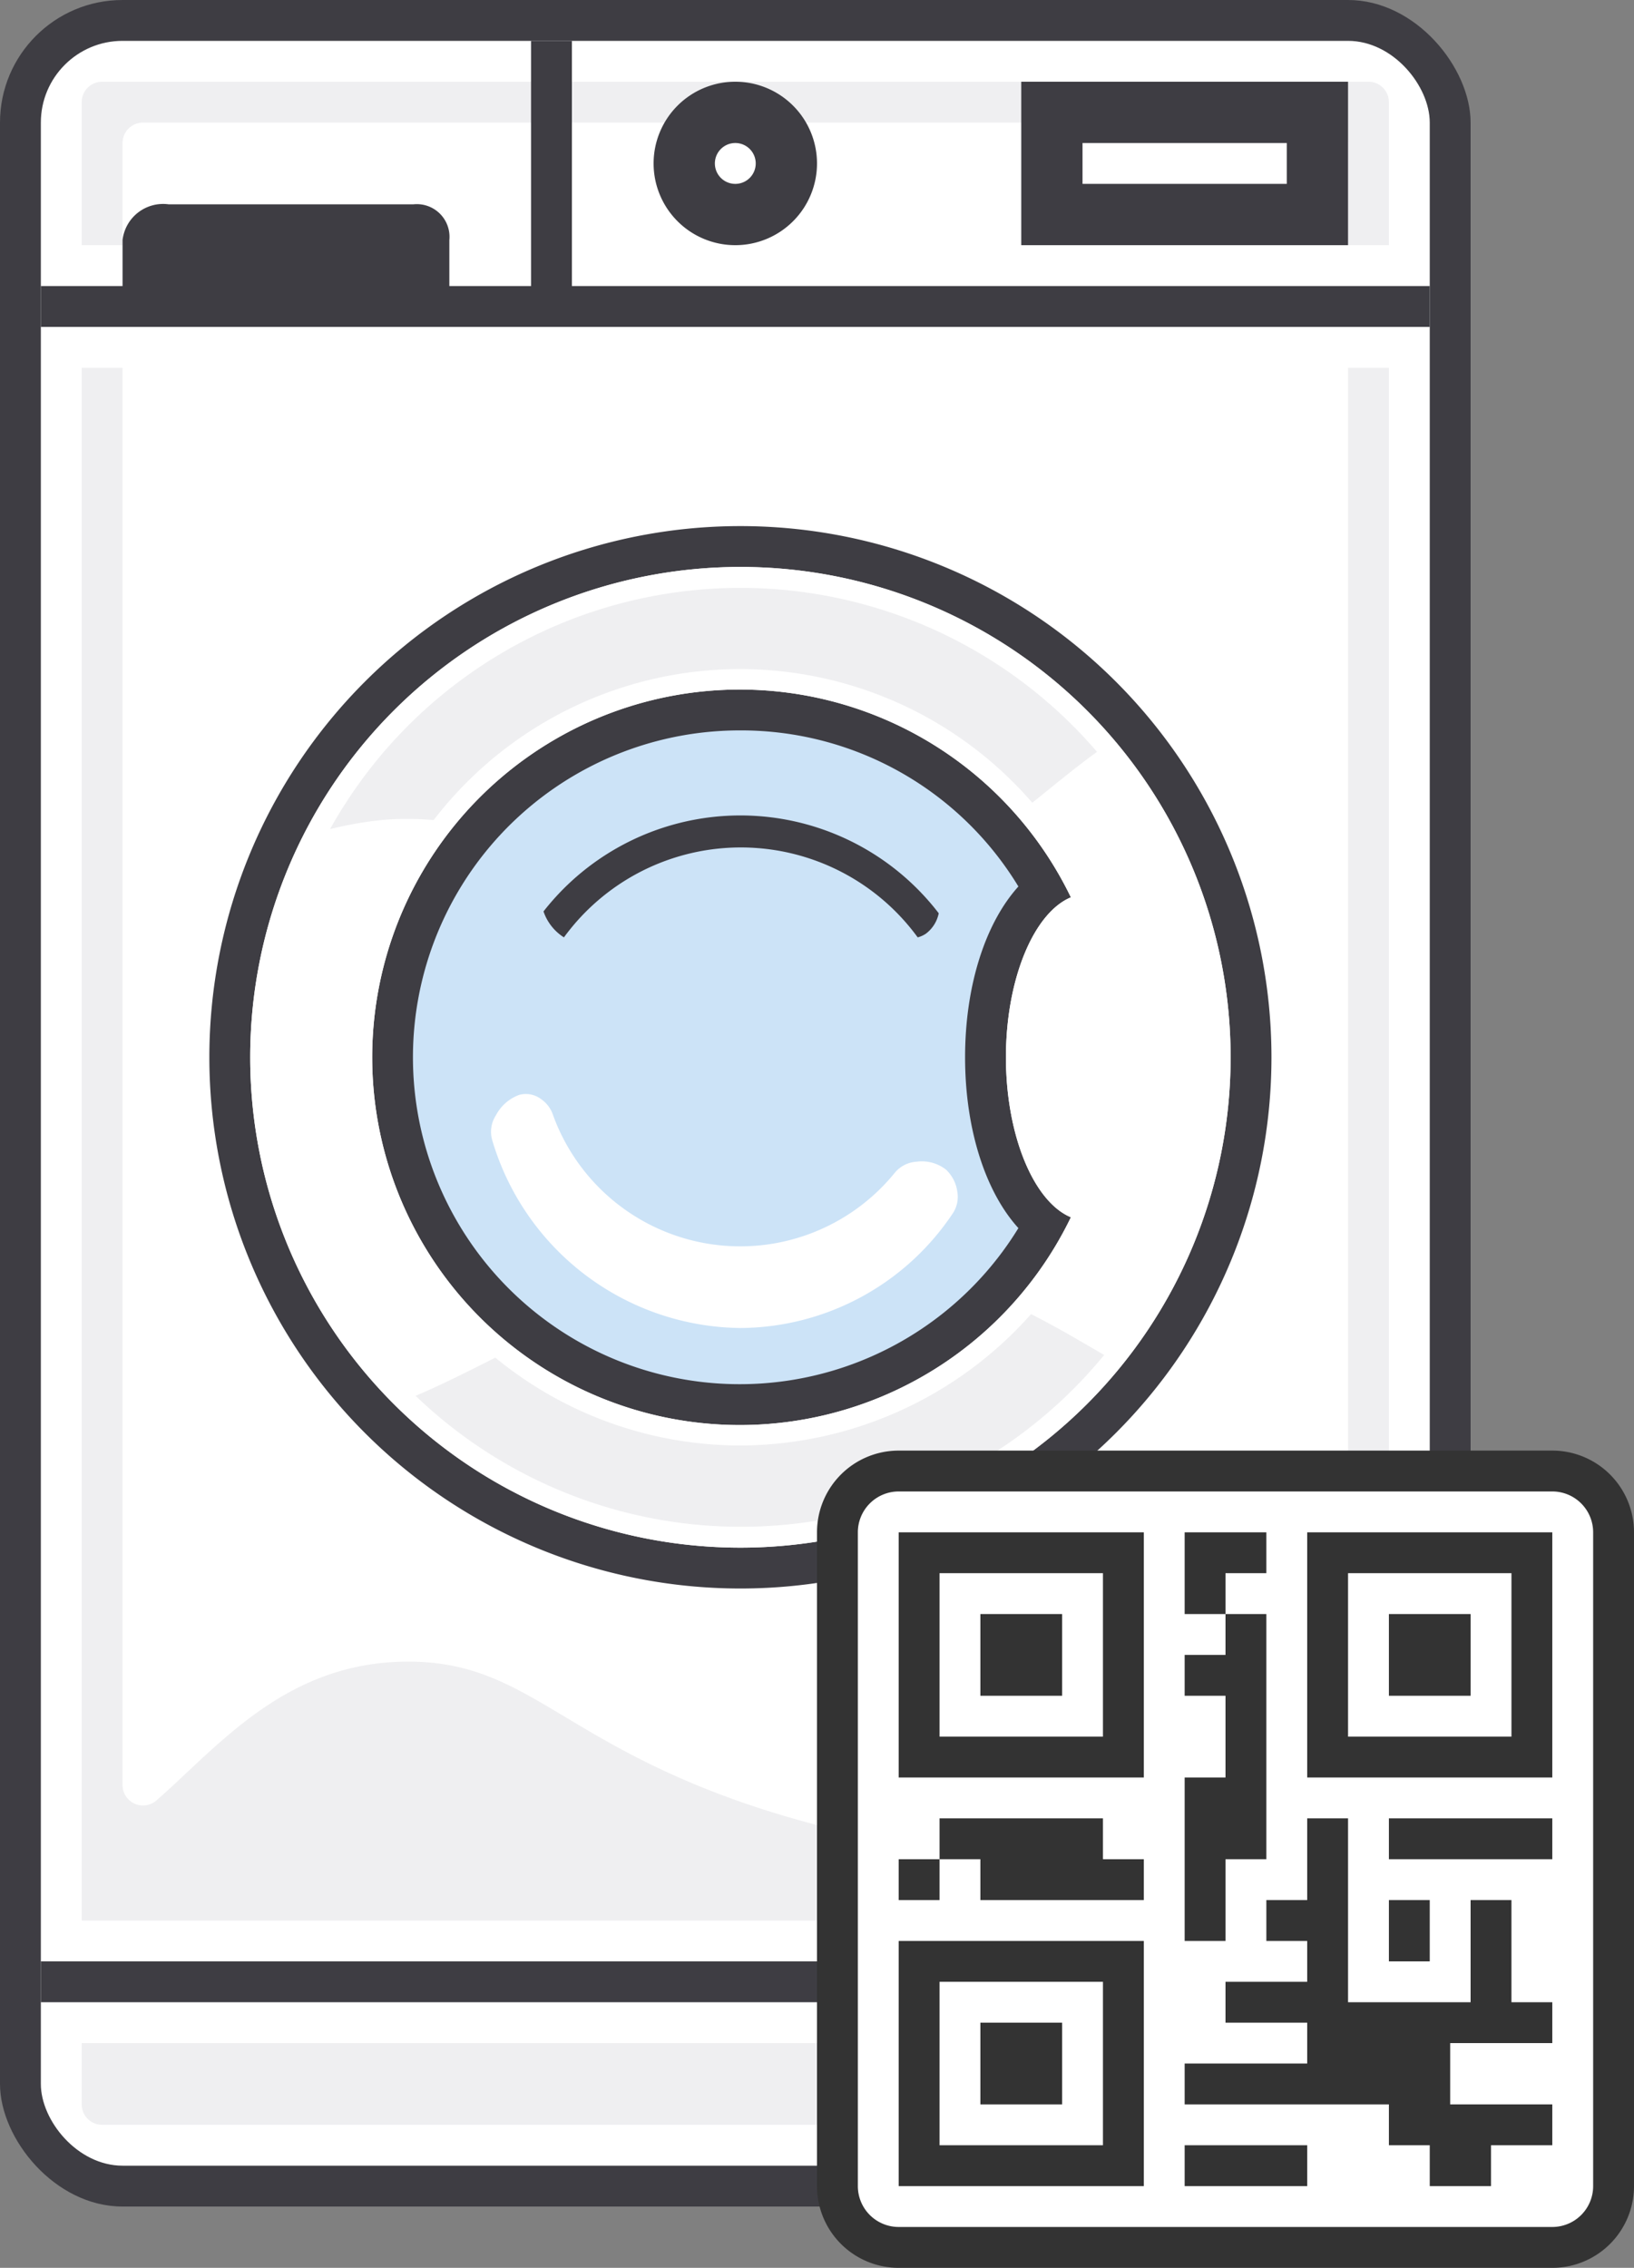
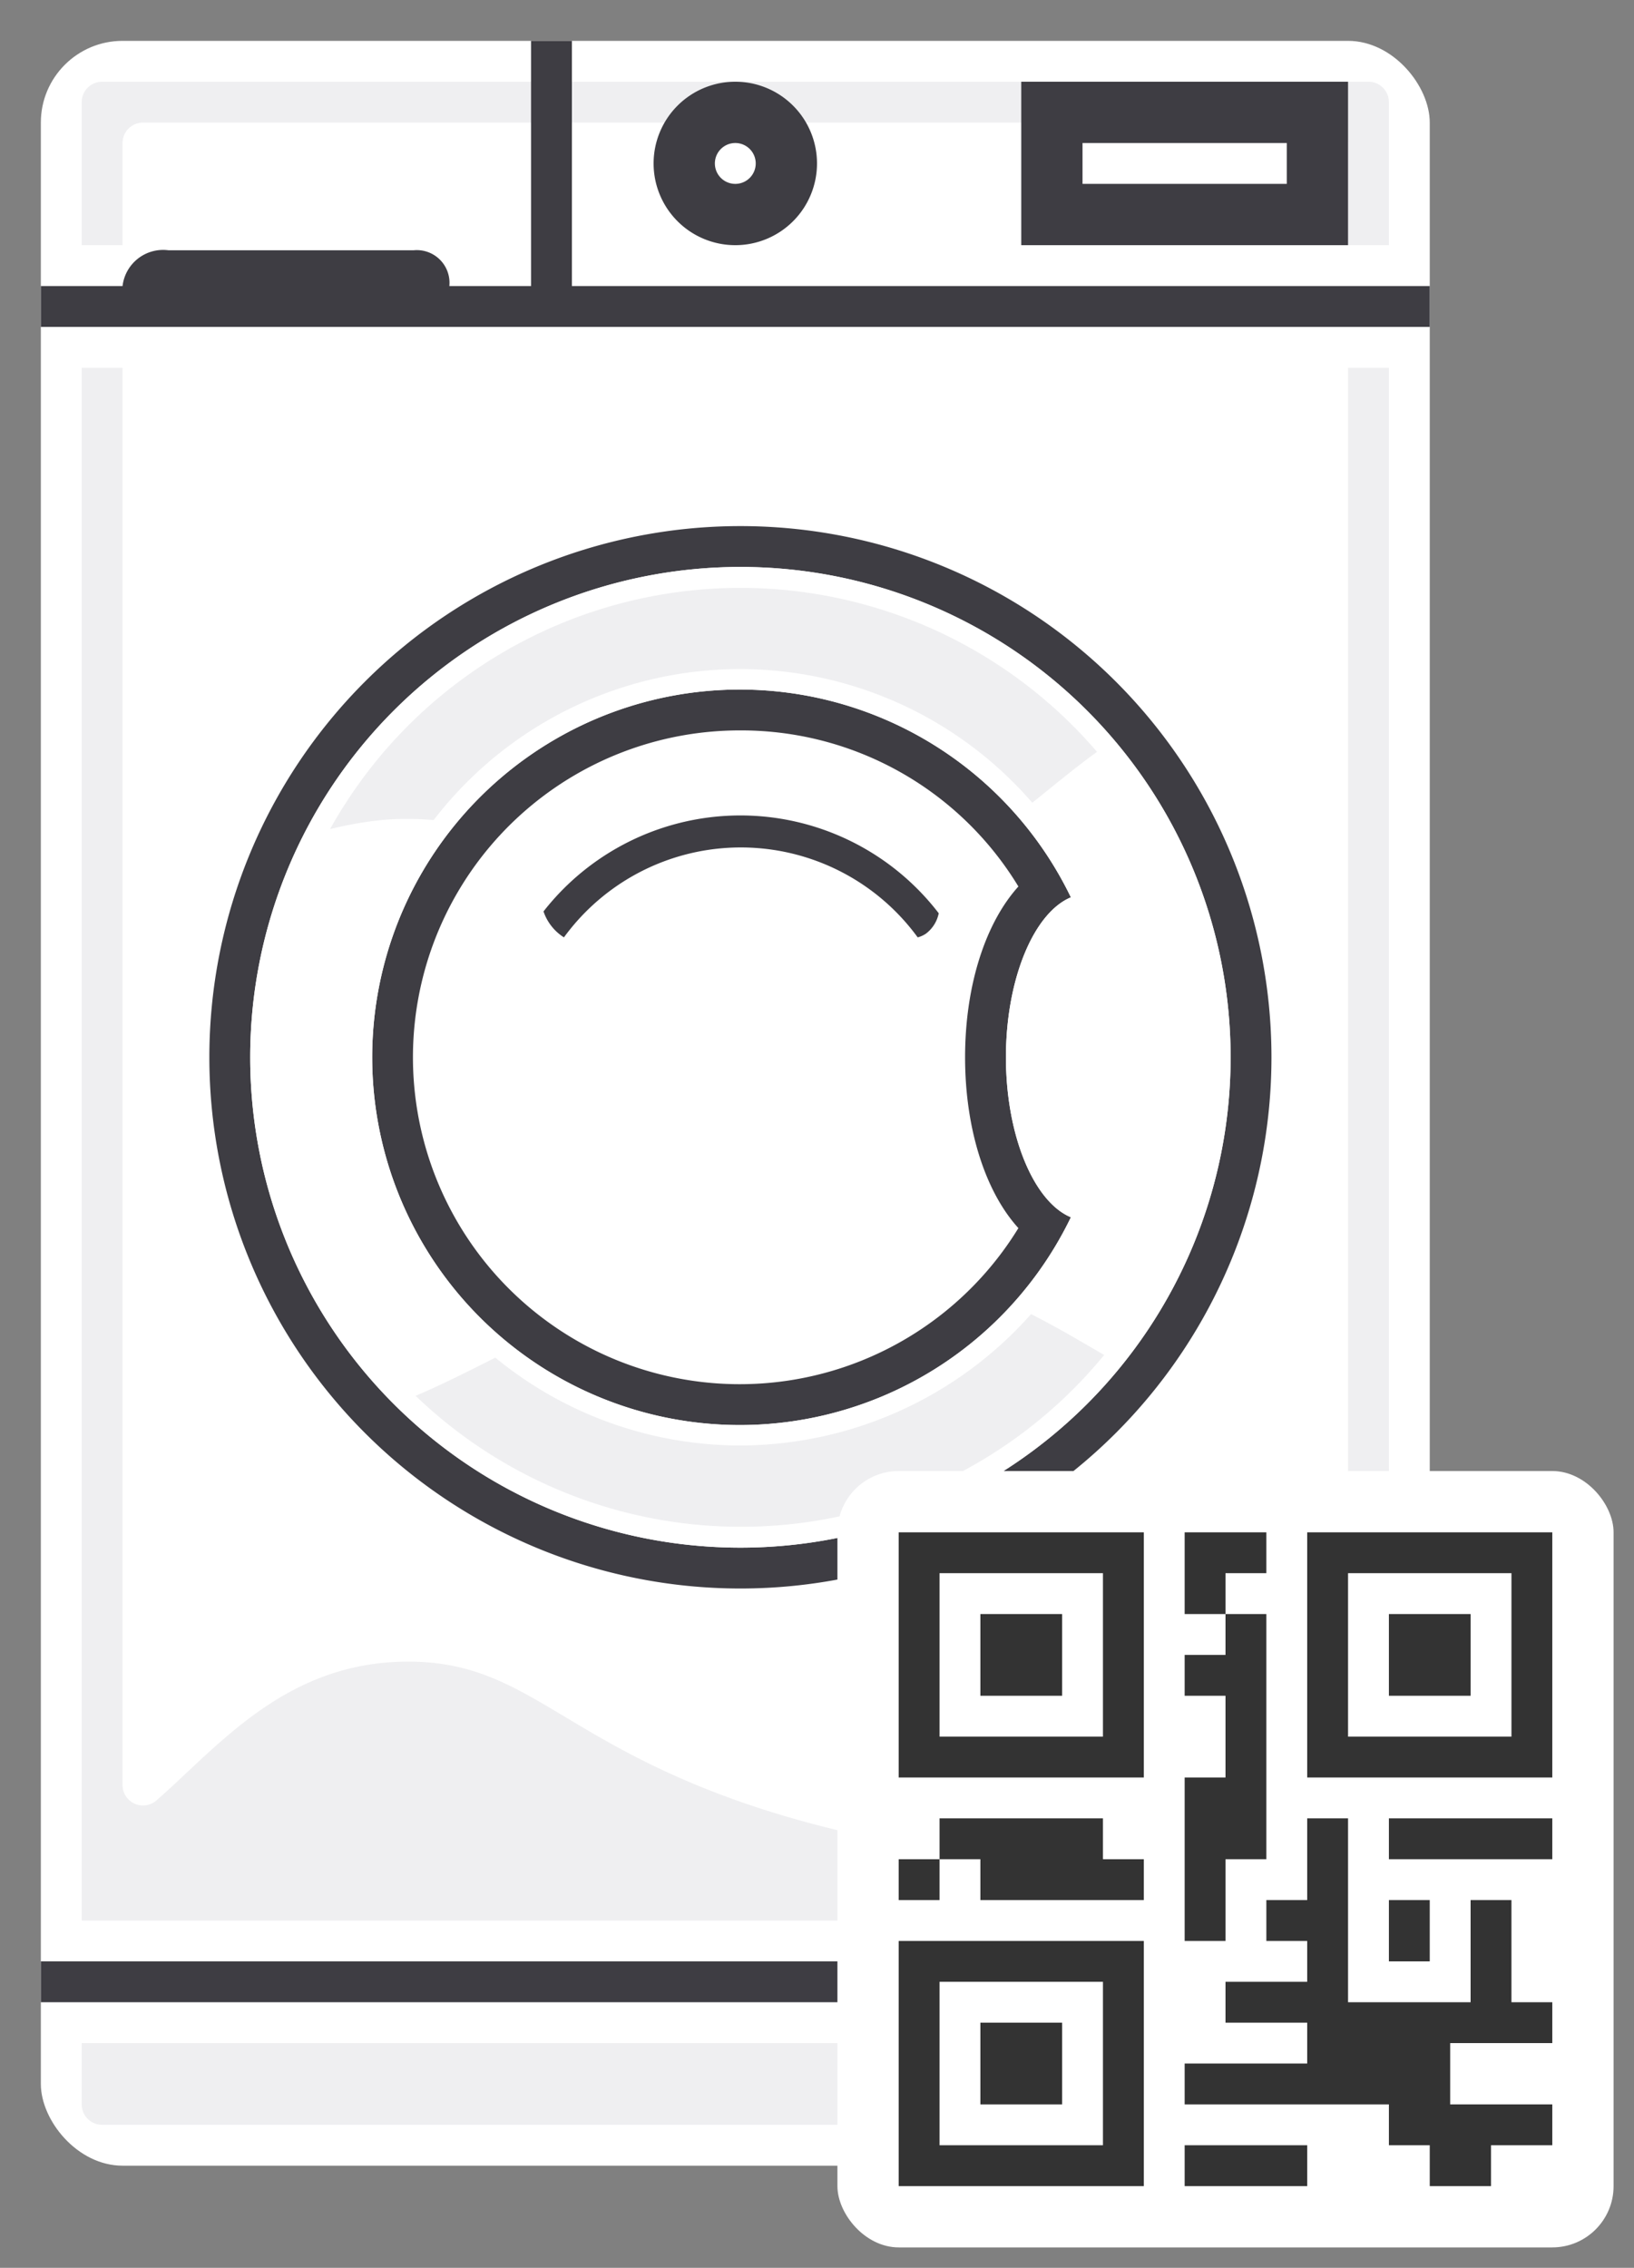
<svg xmlns="http://www.w3.org/2000/svg" id="Layer_1" data-name="Layer 1" width="80" height="111" viewBox="0 0 80 111">
  <rect x="0" y="0" width="80" height="111" fill="#808080" stroke="none" />
  <defs>
    <style>
      .cls-1 {
        fill: #3e3d43;
      }

      .cls-2 {
        fill: #fff;
      }

      .cls-3 {
        fill: #cce3f7;
      }

      .cls-4 {
        fill: none;
      }

      .cls-5 {
        fill: #efeff1;
      }

      .cls-6 {
        fill: #333;
      }
    </style>
  </defs>
  <title>icon_qr</title>
  <g>
    <g>
-       <rect class="cls-1" width="72" height="108" rx="6" ry="6" />
      <rect class="cls-2" x="2" y="2" width="68" height="104" rx="4" ry="4" />
      <path class="cls-1" d="M476.25,301.75a26,26,0,1,0-26-26A26,26,0,0,0,476.25,301.75Zm0-50a24,24,0,1,1-24,24A24,24,0,0,1,476.25,251.75Z" transform="translate(-440 -224)" />
      <g>
-         <path class="cls-3" d="M476.25,292.75a17,17,0,1,1,14.87-25.19c-1.73,1.42-2.87,4.58-2.87,8.19s1.14,6.77,2.87,8.19A16.87,16.87,0,0,1,476.25,292.75Z" transform="translate(-440 -224)" />
        <path class="cls-1" d="M476.25,259.75a15.87,15.87,0,0,1,13.61,7.64c-1.61,1.78-2.61,4.84-2.61,8.36s1,6.59,2.61,8.36a16,16,0,1,1-13.61-24.36m0-2a18,18,0,1,0,16.18,25.83c-1.82-.76-3.18-4-3.18-7.83s1.37-7.08,3.18-7.83a18,18,0,0,0-16.18-10.17h0Z" transform="translate(-440 -224)" />
      </g>
      <path class="cls-2" d="M476.25,299.75a24,24,0,1,0-24-24A24,24,0,0,0,476.25,299.75Zm0-42a18,18,0,0,1,16.18,10.17c-1.82.76-3.18,4-3.18,7.83s1.37,7.08,3.18,7.83A18,18,0,1,1,476.25,257.75Z" transform="translate(-440 -224)" />
      <path class="cls-2" d="M476.25,289a12.58,12.58,0,0,0,10.39-5.6,1.46,1.46,0,0,0,.23-1.07,1.83,1.83,0,0,0-.54-1.07,1.91,1.91,0,0,0-1.45-.4,1.5,1.5,0,0,0-1.07.54,9.75,9.75,0,0,1-16.74-2.84,1.52,1.52,0,0,0-.56-0.75,1.24,1.24,0,0,0-1.09-.22,2.1,2.1,0,0,0-1.14,1,1.47,1.47,0,0,0-.18,1.22A12.82,12.82,0,0,0,476.25,289Z" transform="translate(-440 -224)" />
      <path class="cls-4" d="M464.23,290.45a18.92,18.92,0,0,0,26.23-2.15,25.81,25.81,0,0,0-5.59-2.18C476.58,284,470,287.54,464.23,290.45Z" transform="translate(-440 -224)" />
      <path class="cls-5" d="M476.25,294.75a18.91,18.91,0,0,1-12-4.3c-1.34.68-2.64,1.33-3.9,1.87a23,23,0,0,0,33.71-2c-1.09-.63-2.27-1.34-3.58-2A19.09,19.09,0,0,1,476.25,294.75Z" transform="translate(-440 -224)" />
      <path class="cls-5" d="M461.23,264.14a18.92,18.92,0,0,1,29.31-.85c1.12-.9,2.17-1.77,3.17-2.49a23,23,0,0,0-37.55,3.78,18.47,18.47,0,0,1,2.59-.45A14.3,14.3,0,0,1,461.23,264.14Z" transform="translate(-440 -224)" />
      <path class="cls-1" d="M467.61,269.88a10.72,10.72,0,0,1,17.32,0,1.3,1.3,0,0,0,.4-0.18,1.66,1.66,0,0,0,.63-1,12.24,12.24,0,0,0-19.35-.09A2.42,2.42,0,0,0,467.61,269.88Z" transform="translate(-440 -224)" />
      <path class="cls-4" d="M446,311.38a1,1,0,0,0,1.65.76c3-2.64,6.17-6.73,12.18-6.8s7.48,3.82,16.83,7c1.88,0.64,10.55,3.45,18.83,2.33a28.26,28.26,0,0,0,10-3.38,1,1,0,0,0,.51-0.87V242H446v69.38Z" transform="translate(-440 -224)" />
      <path class="cls-4" d="M505,230H447a1,1,0,0,0-1,1v5h60v-5A1,1,0,0,0,505,230Z" transform="translate(-440 -224)" />
      <path class="cls-5" d="M446,231a1,1,0,0,1,1-1h58a1,1,0,0,1,1,1v5h2v-7a1,1,0,0,0-1-1H445a1,1,0,0,0-1,1v7h2v-5Z" transform="translate(-440 -224)" />
      <path class="cls-5" d="M506,310.41a1,1,0,0,1-.51.87,28.26,28.26,0,0,1-10,3.38c-8.28,1.11-16.95-1.69-18.83-2.33-9.35-3.18-10.92-7.07-16.83-7s-9.16,4.17-12.18,6.8a1,1,0,0,1-1.65-.76V242h-2v76h64V242h-2v68.41Z" transform="translate(-440 -224)" />
      <path class="cls-5" d="M444,327a1,1,0,0,0,1,1h62a1,1,0,0,0,1-1v-3H444v3Z" transform="translate(-440 -224)" />
      <g>
-         <path class="cls-1" d="M510,240v-2H468V226h-2v12h-4v-2.25a1.6,1.6,0,0,0-1.75-1.75h-12a2,2,0,0,0-2.25,1.75V238h-4v2h68Z" transform="translate(-440 -224)" />
+         <path class="cls-1" d="M510,240v-2H468V226h-2v12h-4a1.6,1.6,0,0,0-1.75-1.75h-12a2,2,0,0,0-2.25,1.75V238h-4v2h68Z" transform="translate(-440 -224)" />
        <rect class="cls-1" x="2" y="96" width="68" height="2" />
      </g>
      <g>
        <rect class="cls-2" x="51.5" y="5.5" width="13" height="5" />
        <path class="cls-1" d="M503,231v2H493v-2h10m3-3H490v8h16v-8h0Z" transform="translate(-440 -224)" />
      </g>
      <g>
        <circle class="cls-2" cx="36" cy="8" r="2.5" />
        <path class="cls-1" d="M476,231a1,1,0,1,1-1,1,1,1,0,0,1,1-1m0-3a4,4,0,1,0,4,4,4,4,0,0,0-4-4h0Z" transform="translate(-440 -224)" />
      </g>
    </g>
    <g>
      <g>
        <rect class="cls-2" x="41" y="72" width="38" height="38" rx="3" ry="3" />
-         <path class="cls-6" d="M516,297a2,2,0,0,1,2,2v32a2,2,0,0,1-2,2H484a2,2,0,0,1-2-2V299a2,2,0,0,1,2-2h32m0-2H484a4,4,0,0,0-4,4v32a4,4,0,0,0,4,4h32a4,4,0,0,0,4-4V299a4,4,0,0,0-4-4h0Z" transform="translate(-440 -224)" />
      </g>
      <path class="cls-6" d="M502,301v-2h-4v4h2v-2h2Zm-18,16h2v-2h-2v2Zm10-4h-8v2h2v2h8v-2h-2v-2Zm6,2h2V303h-2v2h-2v2h2v4h-2v8h2v-4Zm-12,12h4v-4h-4v4Zm-4,4h12V319H484v12Zm2-10h8v8h-8v-8Zm12,10h6v-2h-6v2Zm-10-24h4v-4h-4v4Zm20,8h8v-2h-8v2Zm-4-16v12h12V299H504Zm10,10h-8v-8h8v8Zm-2-6h-4v4h4v-4Zm-28,8h12V299H484v12Zm2-10h8v8h-8v-8Zm22,16v3h2v-3h-2Zm6,0h-2v5h-6v-9h-2v4h-2v2h2v2h-4v2h4v2h-6v2h10v2h2v2h3v-2h3v-2h-5v-3h5v-2h-2v-5Z" transform="translate(-440 -224)" />
    </g>
  </g>
</svg>